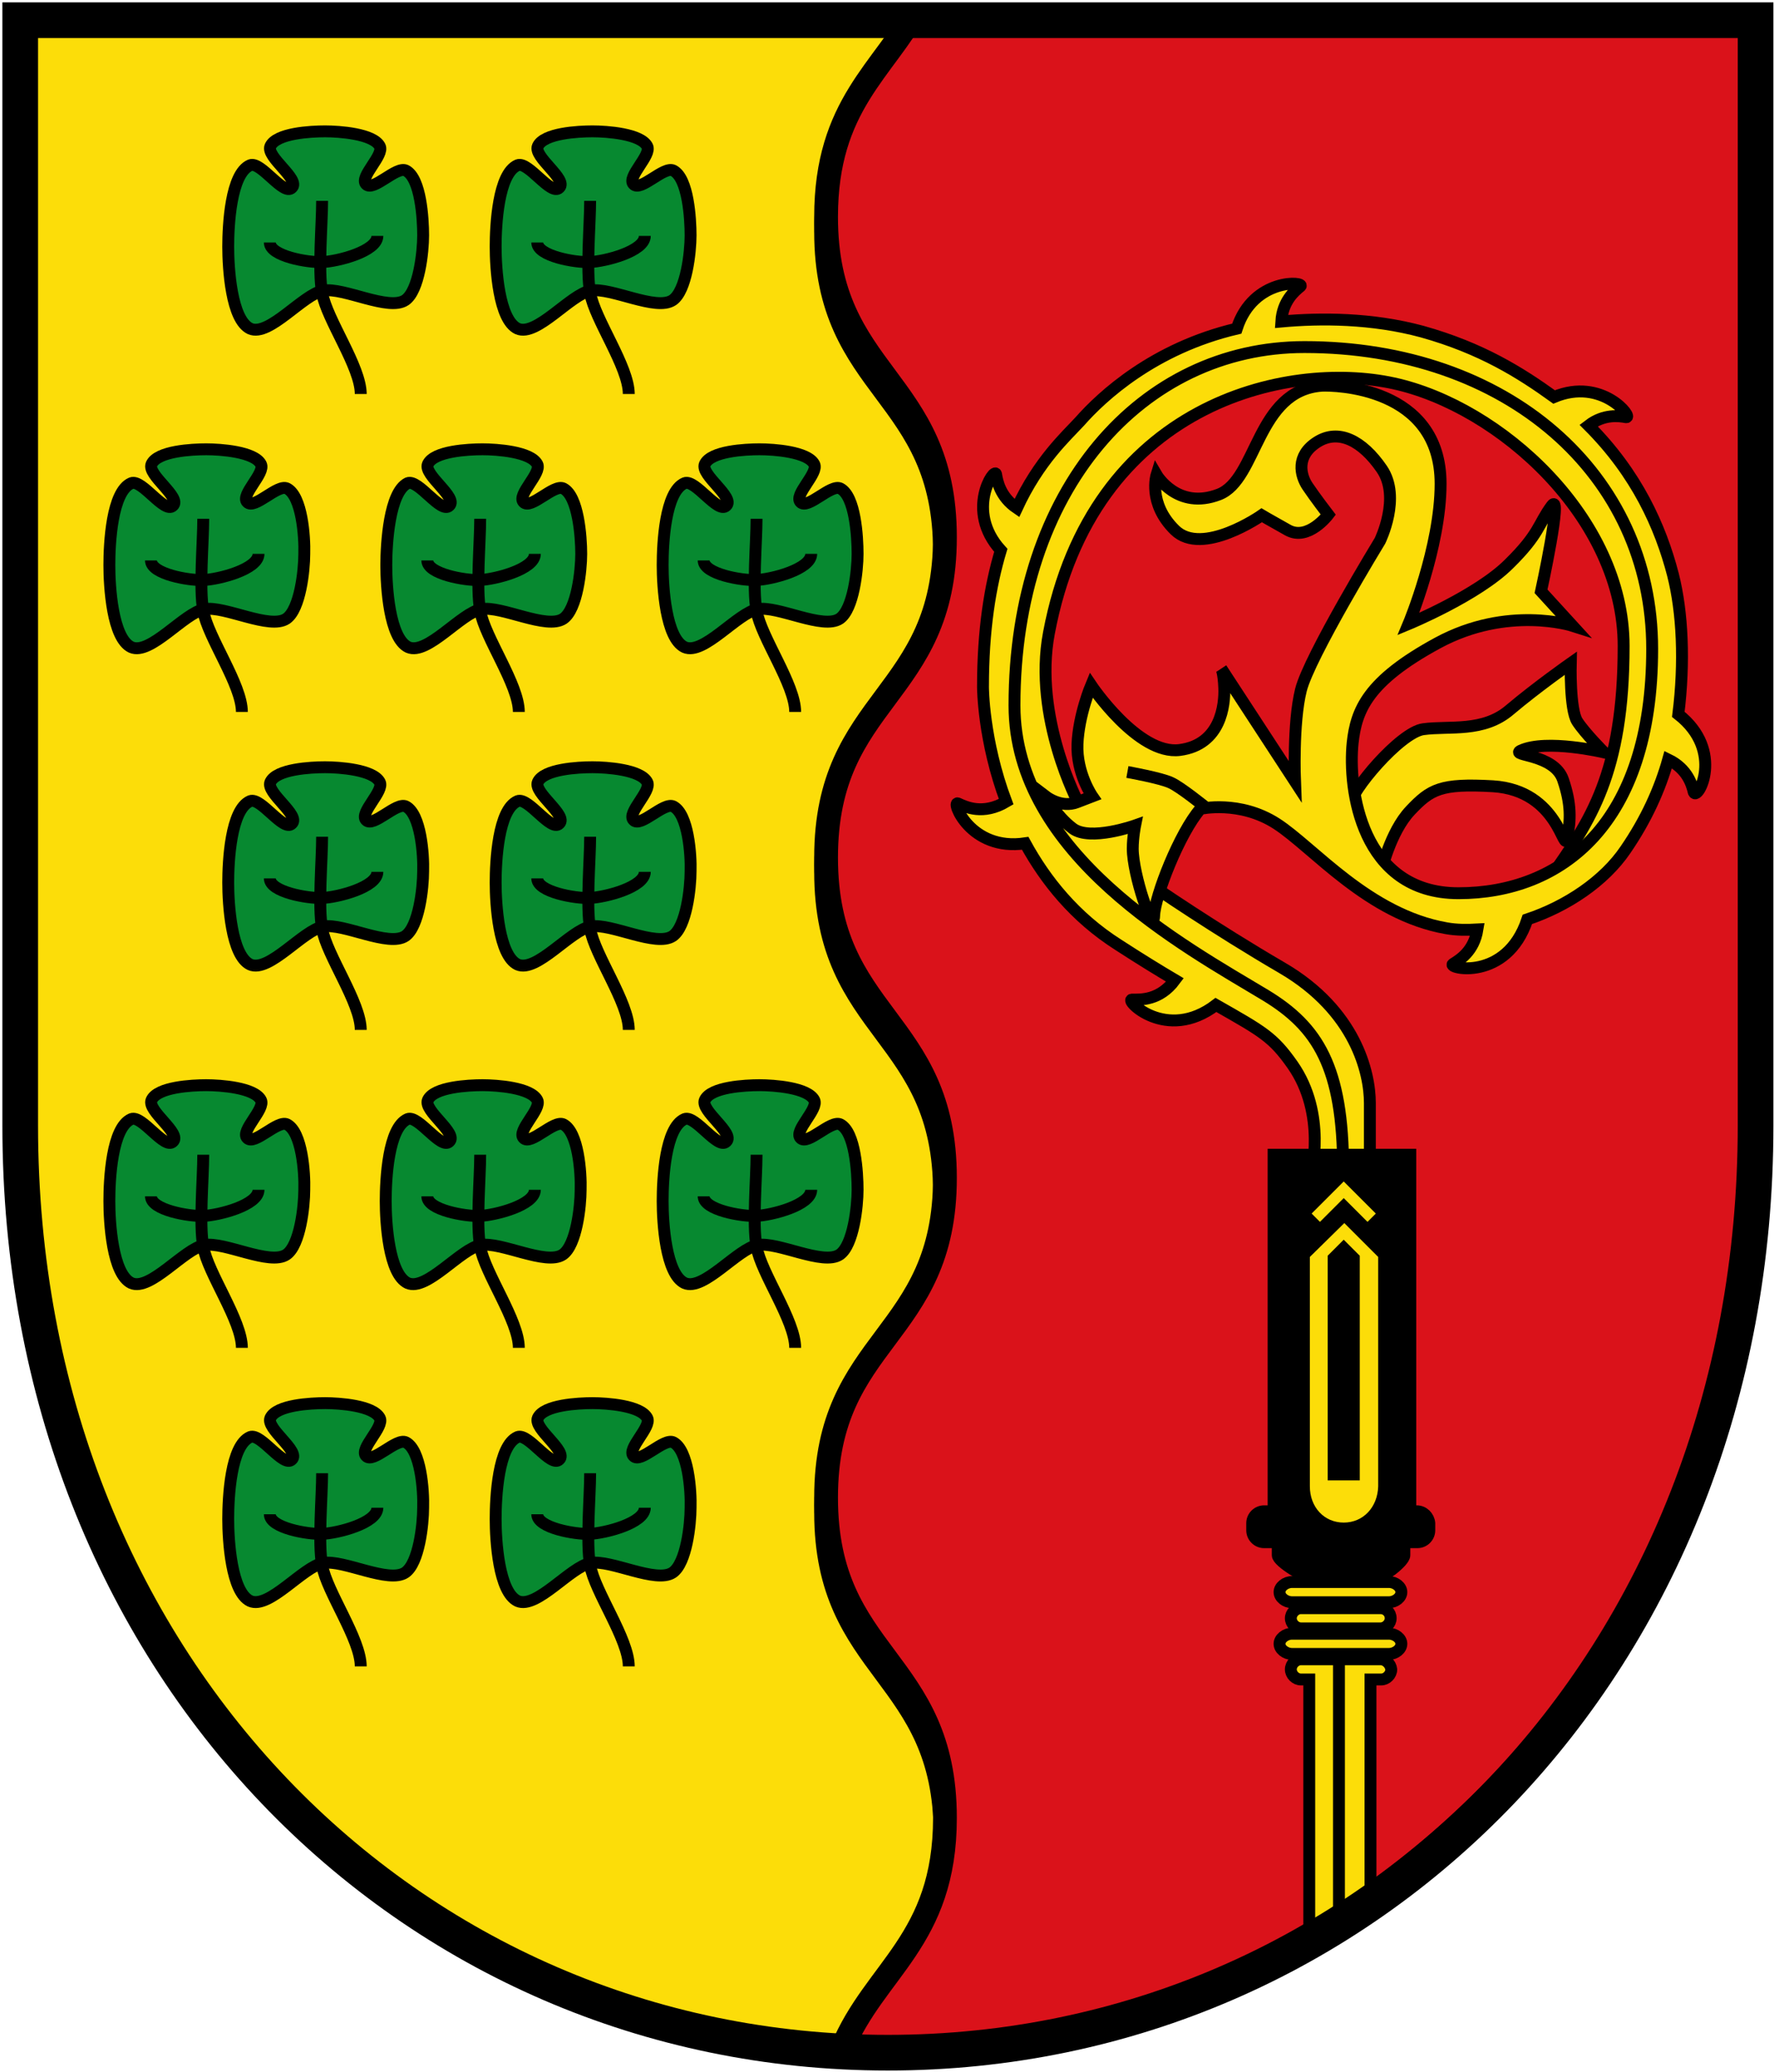
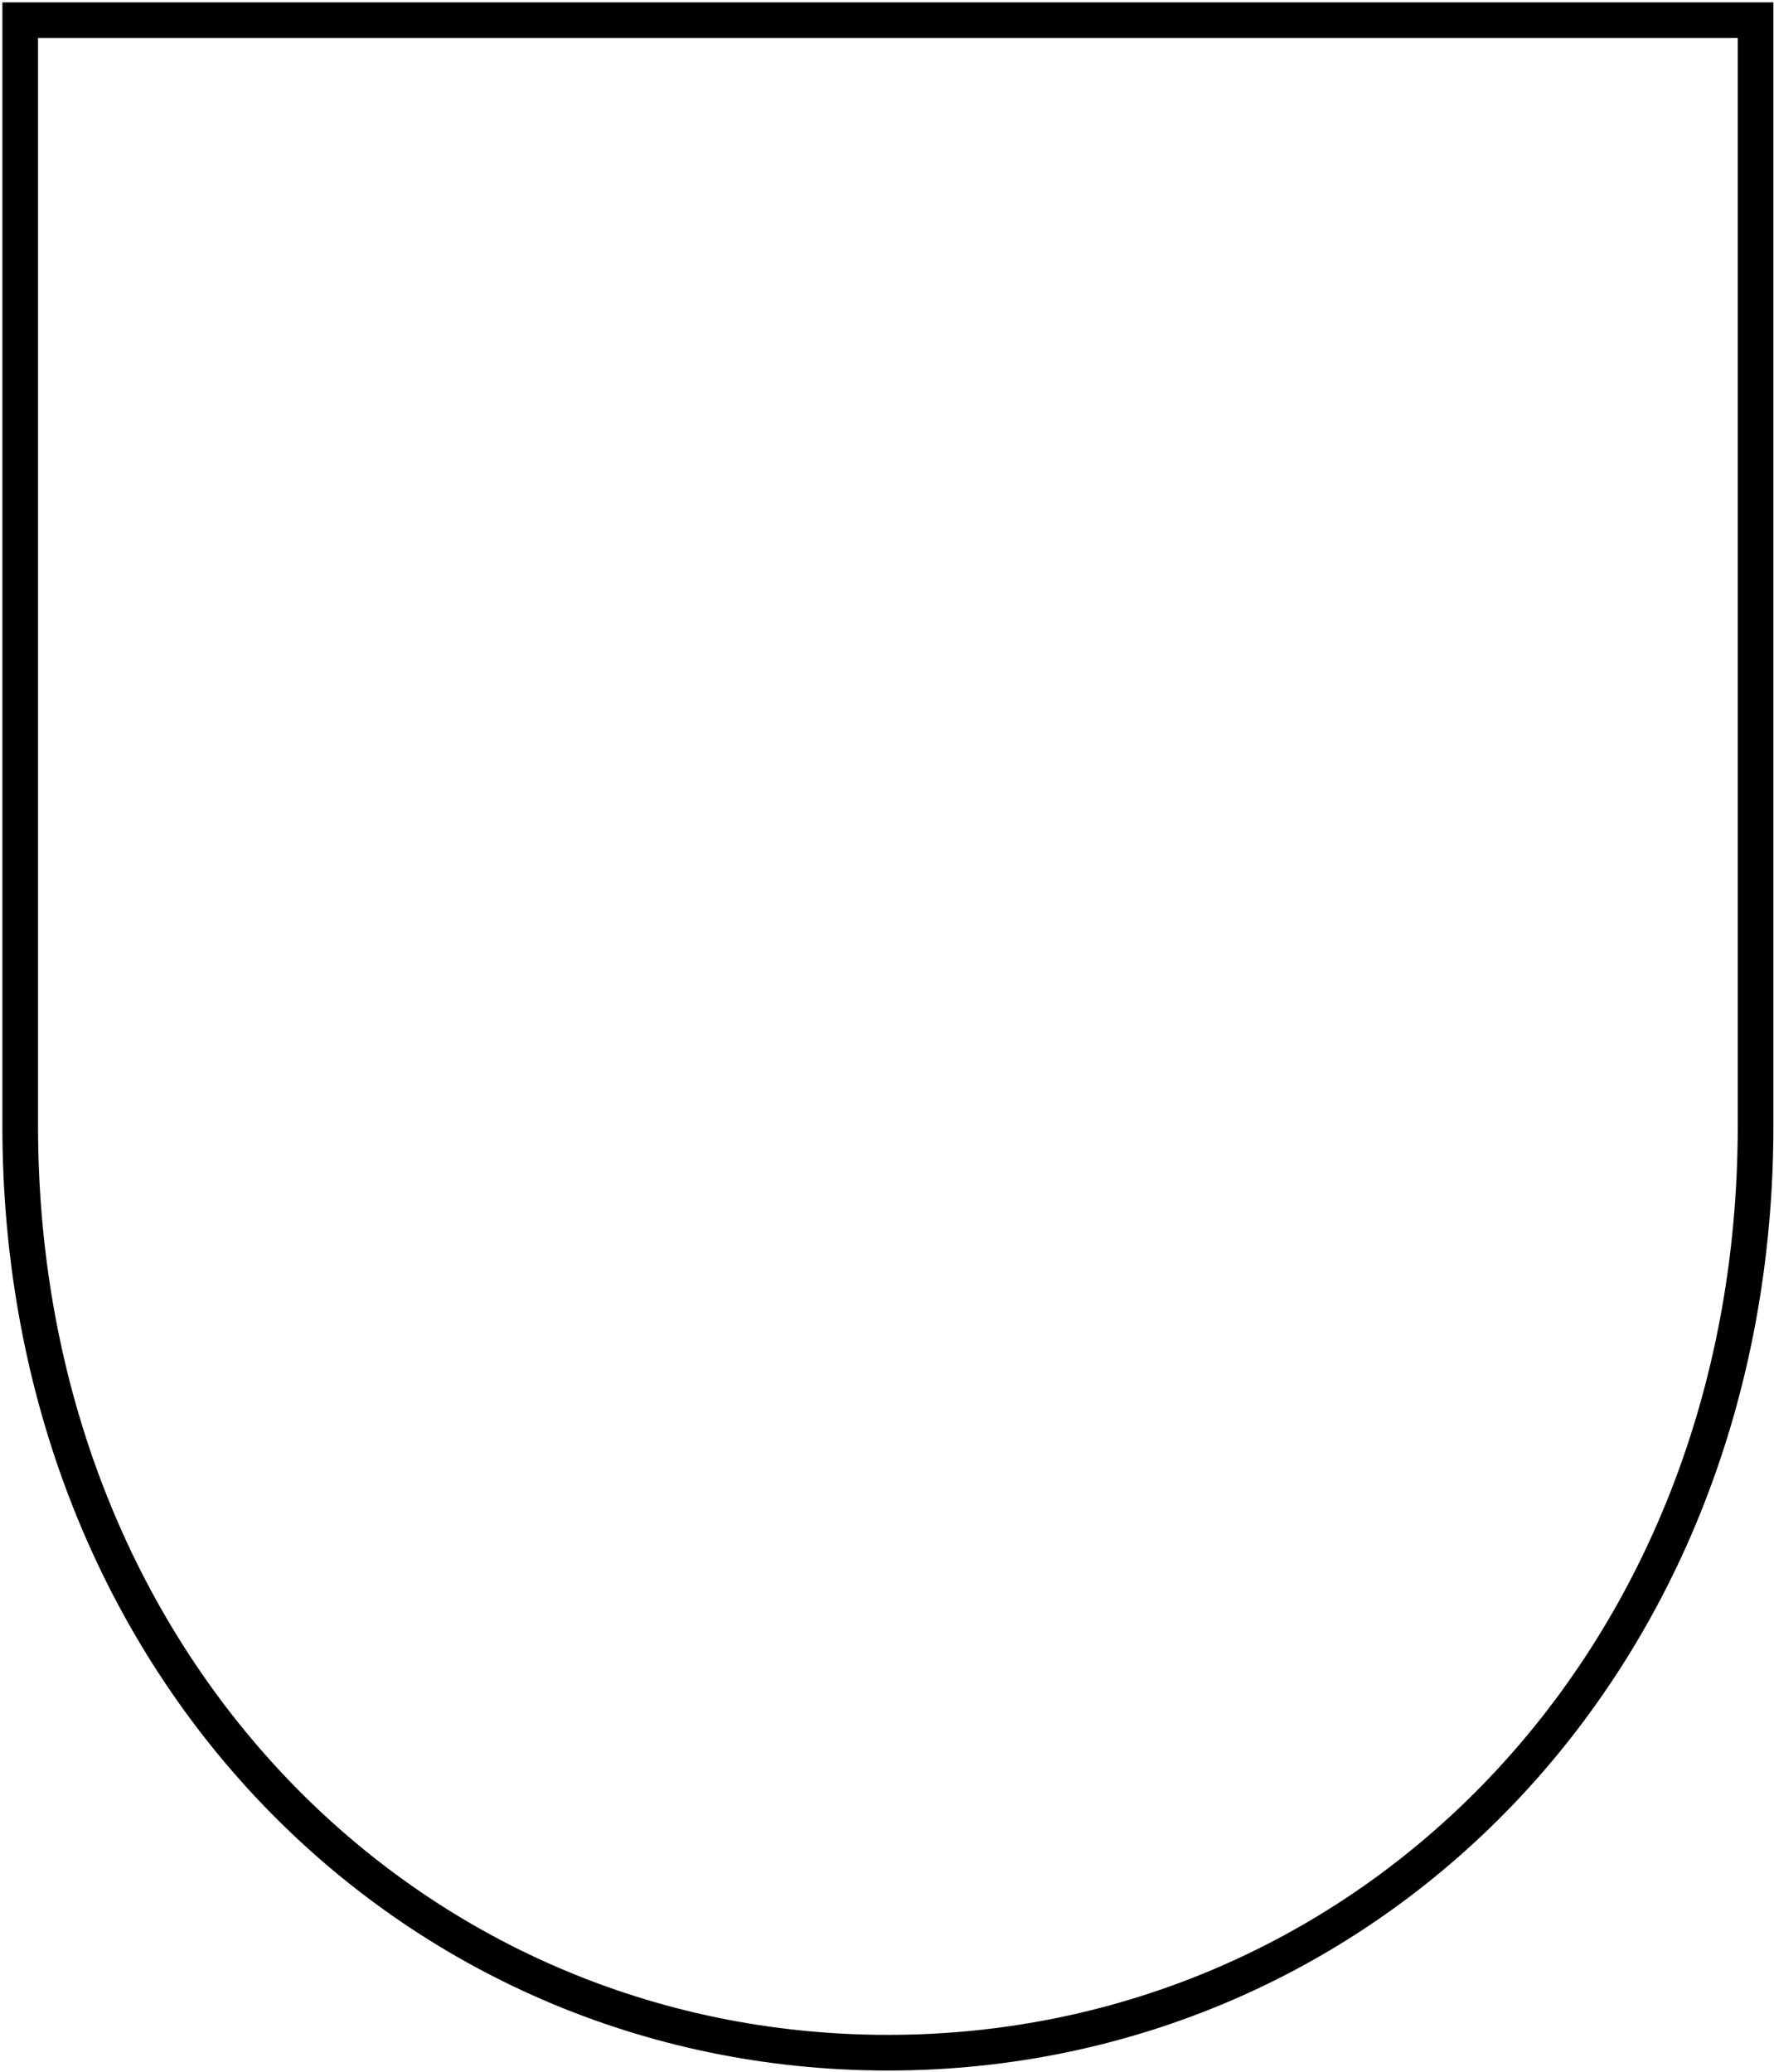
<svg xmlns="http://www.w3.org/2000/svg" xmlns:xlink="http://www.w3.org/1999/xlink" version="1.1" id="Layer_1" x="0px" y="0px" viewBox="0 0 298.5 348.7" style="enable-background:new 0 0 298.5 348.7;" xml:space="preserve">
  <style type="text/css">
	.st0{clip-path:url(#SVGID_3_);}
	.st1{fill:#FCDD09;stroke:#000000;stroke-width:4;stroke-miterlimit:10;}
	.st2{fill:#078930;stroke:#000000;stroke-width:2;stroke-linejoin:round;stroke-miterlimit:10;}
	.st3{fill:none;stroke:#000000;stroke-width:2;stroke-linejoin:round;stroke-miterlimit:10;}
	.st4{fill:#DA121A;stroke:#000000;stroke-width:4;stroke-miterlimit:10;}
	.st5{fill:#FCDD09;stroke:#000000;stroke-width:2;stroke-miterlimit:10;}
	.st6{stroke:#000000;stroke-width:2;stroke-miterlimit:10;}
	.st7{fill:#FCDD09;}
	.st8{fill:none;stroke:#000000;stroke-width:2;stroke-miterlimit:10;}
	.st9{fill:none;stroke:#000000;stroke-width:6;stroke-miterlimit:10;}
</style>
  <g>
    <defs>
-       <path id="SVGID_2_" d="M3.4,3.4v186c0,90.6,65.4,156,146,156s146-65.4,146-156V3.4H3.4z" />
-     </defs>
+       </defs>
    <clipPath id="SVGID_3_">
      <use xlink:href="#SVGID_2_" style="overflow:visible;" />
    </clipPath>
    <g class="st0">
      <path class="st1" d="M139,254.5c0-26.9,20-26.9,20-53.9s-20-26.9-20-53.9s20-26.9,20-53.9S139,65.9,139,39    c0-18.8,9.7-24.5,15.6-35.3H3.4v190.8c0,81.8,61.3,148.6,138.4,152.8c5.5-13.3,17.3-18.1,17.3-38.8C159,281.4,139,281.4,139,254.5    z" />
      <g>
        <g>
          <g>
            <path class="st2" d="M113.3,242.7c-1.6-0.8-5.5,3.6-6.7,2.3c-1.2-1.2,3.1-4.9,2.3-6.4c-1.1-2.1-6.8-2.5-9.2-2.5       c-2.4,0-8.2,0.3-9.2,2.5c-0.8,1.8,5.1,5.6,3.6,7c-1.4,1.4-5.2-4.5-7-3.8c-3.3,1.4-3.7,10.2-3.7,13.8c0,3.6,0.5,12.3,3.7,13.8       c3.2,1.4,8.9-5.8,12.3-6.4s11,3.5,13.8,1.6c2.3-1.6,3-8.1,3-10.9C116.3,250.8,115.8,244,113.3,242.7z" />
            <g>
              <path class="st3" d="M105.8,280.4c0-4.6-5.7-12.5-6.5-17c-0.7-3.8,0-11.6,0-15.5" />
              <path class="st3" d="M90.4,254.8c0,2.3,6.4,3.4,8.8,3.3c2.6-0.1,9.3-1.8,9.3-4.4" />
            </g>
          </g>
          <g>
            <path class="st2" d="M68.3,242.7c-1.6-0.8-5.5,3.6-6.7,2.3c-1.2-1.2,3.1-4.9,2.3-6.4c-1.1-2.1-6.8-2.5-9.2-2.5       s-8.2,0.3-9.2,2.5c-0.8,1.8,5.1,5.6,3.6,7c-1.4,1.4-5.2-4.5-7-3.8c-3.3,1.4-3.7,10.2-3.7,13.8c0,3.6,0.5,12.3,3.7,13.8       c3.2,1.4,8.9-5.8,12.3-6.4c3.4-0.6,11,3.5,13.8,1.6c2.3-1.6,3-8.1,3-10.9C71.3,250.8,70.8,244,68.3,242.7z" />
            <g>
              <path class="st3" d="M60.7,280.4c0-4.6-5.7-12.5-6.5-17c-0.7-3.8,0-11.6,0-15.5" />
              <path class="st3" d="M45.4,254.8c0,2.3,6.4,3.4,8.8,3.3c2.6-0.1,9.3-1.8,9.3-4.4" />
            </g>
          </g>
        </g>
        <g>
          <g>
            <path class="st2" d="M141.4,189.2c-1.6-0.8-5.5,3.6-6.7,2.3c-1.2-1.2,3.1-4.9,2.3-6.4c-1.1-2.1-6.8-2.5-9.2-2.5       c-2.4,0-8.2,0.3-9.2,2.5c-0.8,1.8,5.1,5.6,3.6,7c-1.4,1.4-5.2-4.5-7-3.8c-3.3,1.4-3.7,10.2-3.7,13.8s0.5,12.3,3.7,13.8       c3.2,1.4,8.9-5.8,12.3-6.4c3.4-0.6,11,3.5,13.8,1.6c2.3-1.6,3-8.1,3-10.9C144.3,197.3,143.9,190.5,141.4,189.2z" />
            <g>
              <path class="st3" d="M133.8,226.8c0-4.6-5.7-12.5-6.5-17c-0.7-3.8,0-11.6,0-15.5" />
              <path class="st3" d="M118.4,201.3c0,2.3,6.4,3.4,8.8,3.3c2.6-0.1,9.3-1.8,9.3-4.4" />
            </g>
          </g>
          <g>
            <path class="st2" d="M94.8,189.2c-1.6-0.8-5.5,3.6-6.7,2.3c-1.2-1.2,3.1-4.9,2.3-6.4c-1.1-2.1-6.8-2.5-9.2-2.5       c-2.4,0-8.2,0.3-9.2,2.5c-0.8,1.8,5.1,5.6,3.6,7c-1.4,1.4-5.2-4.5-7-3.8c-3.3,1.4-3.7,10.2-3.7,13.8s0.5,12.3,3.7,13.8       c3.2,1.4,8.9-5.8,12.3-6.4c3.4-0.6,11,3.5,13.8,1.6c2.3-1.6,3-8.1,3-10.9C97.8,197.3,97.3,190.5,94.8,189.2z" />
            <g>
              <path class="st3" d="M87.3,226.8c0-4.6-5.7-12.5-6.5-17c-0.7-3.8,0-11.6,0-15.5" />
              <path class="st3" d="M71.9,201.3c0,2.3,6.4,3.4,8.8,3.3c2.6-0.1,9.3-1.8,9.3-4.4" />
            </g>
          </g>
          <g>
            <path class="st2" d="M48.3,189.2c-1.6-0.8-5.5,3.6-6.7,2.3c-1.2-1.2,3.1-4.9,2.3-6.4c-1.1-2.1-6.8-2.5-9.2-2.5       s-8.2,0.3-9.2,2.5c-0.8,1.8,5.1,5.6,3.6,7c-1.4,1.4-5.2-4.5-7-3.8c-3.3,1.4-3.7,10.2-3.7,13.8s0.5,12.3,3.7,13.8       c3.2,1.4,8.9-5.8,12.3-6.4c3.4-0.6,11,3.5,13.8,1.6c2.3-1.6,3-8.1,3-10.9C51.3,197.3,50.8,190.5,48.3,189.2z" />
            <g>
              <path class="st3" d="M40.7,226.8c0-4.6-5.7-12.5-6.5-17c-0.7-3.8,0-11.6,0-15.5" />
              <path class="st3" d="M25.4,201.3c0,2.3,6.4,3.4,8.8,3.3c2.6-0.1,9.3-1.8,9.3-4.4" />
            </g>
          </g>
        </g>
        <g>
          <g>
            <path class="st2" d="M113.3,135.7c-1.6-0.8-5.5,3.6-6.7,2.3c-1.2-1.2,3.1-4.9,2.3-6.4c-1.1-2.1-6.8-2.5-9.2-2.5       c-2.4,0-8.2,0.3-9.2,2.5c-0.8,1.8,5.1,5.6,3.6,7c-1.4,1.4-5.2-4.5-7-3.8c-3.3,1.4-3.7,10.2-3.7,13.7c0,3.6,0.5,12.3,3.7,13.8       c3.2,1.4,8.9-5.8,12.3-6.4c3.4-0.6,11,3.5,13.8,1.6c2.3-1.6,3-8.1,3-10.9C116.3,143.8,115.8,137,113.3,135.7z" />
            <g>
              <path class="st3" d="M105.8,173.3c0-4.6-5.7-12.5-6.5-17c-0.7-3.8,0-11.6,0-15.5" />
              <path class="st3" d="M90.4,147.8c0,2.3,6.4,3.4,8.8,3.3c2.6-0.1,9.3-1.8,9.3-4.4" />
            </g>
          </g>
          <g>
            <path class="st2" d="M68.3,135.7c-1.6-0.8-5.5,3.6-6.7,2.3c-1.2-1.2,3.1-4.9,2.3-6.4c-1.1-2.1-6.8-2.5-9.2-2.5       s-8.2,0.3-9.2,2.5c-0.8,1.8,5.1,5.6,3.6,7c-1.4,1.4-5.2-4.5-7-3.8c-3.3,1.4-3.7,10.2-3.7,13.7c0,3.6,0.5,12.3,3.7,13.8       c3.2,1.4,8.9-5.8,12.3-6.4c3.4-0.6,11,3.5,13.8,1.6c2.3-1.6,3-8.1,3-10.9C71.3,143.8,70.8,137,68.3,135.7z" />
            <g>
              <path class="st3" d="M60.7,173.3c0-4.6-5.7-12.5-6.5-17c-0.7-3.8,0-11.6,0-15.5" />
              <path class="st3" d="M45.4,147.8c0,2.3,6.4,3.4,8.8,3.3c2.6-0.1,9.3-1.8,9.3-4.4" />
            </g>
          </g>
        </g>
        <g>
          <g>
            <path class="st2" d="M141.4,82.2c-1.6-0.8-5.5,3.6-6.7,2.3c-1.2-1.2,3.1-4.9,2.3-6.4c-1.1-2.1-6.8-2.5-9.2-2.5       c-2.4,0-8.2,0.3-9.2,2.5c-0.8,1.8,5.1,5.6,3.6,7c-1.4,1.4-5.2-4.5-7-3.8c-3.3,1.4-3.7,10.2-3.7,13.8c0,3.6,0.5,12.3,3.7,13.8       c3.2,1.4,8.9-5.8,12.3-6.4s11,3.5,13.8,1.6c2.3-1.6,3-8.1,3-10.9C144.3,90.3,143.9,83.5,141.4,82.2z" />
            <g>
-               <path class="st3" d="M133.8,119.8c0-4.6-5.7-12.5-6.5-17c-0.7-3.8,0-11.6,0-15.5" />
              <path class="st3" d="M118.4,94.3c0,2.3,6.4,3.4,8.8,3.3c2.6-0.1,9.3-1.8,9.3-4.4" />
            </g>
          </g>
          <g>
            <path class="st2" d="M94.8,82.2c-1.6-0.8-5.5,3.6-6.7,2.3c-1.2-1.2,3.1-4.9,2.3-6.4c-1.1-2.1-6.8-2.5-9.2-2.5       c-2.4,0-8.2,0.3-9.2,2.5c-0.8,1.8,5.1,5.6,3.6,7c-1.4,1.4-5.2-4.5-7-3.8C65.5,82.8,65,91.5,65,95.1s0.5,12.3,3.7,13.8       c3.2,1.4,8.9-5.8,12.3-6.4s11,3.5,13.8,1.6c2.3-1.6,3-8.1,3-10.9C97.8,90.3,97.3,83.5,94.8,82.2z" />
            <g>
              <path class="st3" d="M87.3,119.8c0-4.6-5.7-12.5-6.5-17c-0.7-3.8,0-11.6,0-15.5" />
              <path class="st3" d="M71.9,94.3c0,2.3,6.4,3.4,8.8,3.3c2.6-0.1,9.3-1.8,9.3-4.4" />
            </g>
          </g>
          <g>
            <path class="st2" d="M48.3,82.2c-1.6-0.8-5.5,3.6-6.7,2.3c-1.2-1.2,3.1-4.9,2.3-6.4c-1.1-2.1-6.8-2.5-9.2-2.5s-8.2,0.3-9.2,2.5       c-0.8,1.8,5.1,5.6,3.6,7c-1.4,1.4-5.2-4.5-7-3.8c-3.3,1.4-3.7,10.2-3.7,13.8c0,3.6,0.5,12.3,3.7,13.8c3.2,1.4,8.9-5.8,12.3-6.4       s11,3.5,13.8,1.6c2.3-1.6,3-8.1,3-10.9C51.3,90.3,50.8,83.5,48.3,82.2z" />
            <g>
              <path class="st3" d="M40.7,119.8c0-4.6-5.7-12.5-6.5-17c-0.7-3.8,0-11.6,0-15.5" />
              <path class="st3" d="M25.4,94.3c0,2.3,6.4,3.4,8.8,3.3c2.6-0.1,9.3-1.8,9.3-4.4" />
            </g>
          </g>
        </g>
        <g>
          <g>
            <path class="st2" d="M113.3,28.7c-1.6-0.8-5.5,3.6-6.7,2.3c-1.2-1.2,3.1-4.9,2.3-6.4c-1.1-2.1-6.8-2.5-9.2-2.5       c-2.4,0-8.2,0.3-9.2,2.5c-0.8,1.8,5.1,5.6,3.6,7c-1.4,1.4-5.2-4.5-7-3.8c-3.3,1.4-3.7,10.2-3.7,13.7c0,3.6,0.5,12.3,3.7,13.8       c3.2,1.4,8.9-5.8,12.3-6.4c3.4-0.6,11,3.5,13.8,1.6c2.3-1.6,3-8.1,3-10.9S115.8,30,113.3,28.7z" />
            <g>
              <path class="st3" d="M105.8,66.3c0-4.6-5.7-12.5-6.5-17c-0.7-3.8,0-11.6,0-15.5" />
              <path class="st3" d="M90.4,40.8c0,2.3,6.4,3.4,8.8,3.3c2.6-0.1,9.3-1.8,9.3-4.4" />
            </g>
          </g>
          <g>
            <path class="st2" d="M68.3,28.7c-1.6-0.8-5.5,3.6-6.7,2.3c-1.2-1.2,3.1-4.9,2.3-6.4c-1.1-2.1-6.8-2.5-9.2-2.5s-8.2,0.3-9.2,2.5       c-0.8,1.8,5.1,5.6,3.6,7c-1.4,1.4-5.2-4.5-7-3.8c-3.3,1.4-3.7,10.2-3.7,13.7c0,3.6,0.5,12.3,3.7,13.8c3.2,1.4,8.9-5.8,12.3-6.4       c3.4-0.6,11,3.5,13.8,1.6c2.3-1.6,3-8.1,3-10.9S70.8,30,68.3,28.7z" />
            <g>
              <path class="st3" d="M60.7,66.3c0-4.6-5.7-12.5-6.5-17c-0.7-3.8,0-11.6,0-15.5" />
              <path class="st3" d="M45.4,40.8c0,2.3,6.4,3.4,8.8,3.3c2.6-0.1,9.3-1.8,9.3-4.4" />
            </g>
          </g>
        </g>
      </g>
-       <path class="st4" d="M154.6,1C148.7,11.9,139,17.6,139,36.5c0,26.9,20,26.9,20,53.9s-20,26.9-20,53.9s20,26.9,20,53.9    S139,225,139,252s20,26.9,20,53.9c0,20.6-11.8,25.5-17.3,38.8c2.5,0.1,5.1,0.2,7.6,0.2c80.6,0,146-68.6,146-153V1H154.6z" />
      <g>
        <g>
          <path class="st5" d="M227.2,135.5c-0.1-2.2,8.4-12.3,12.3-12.8c4.4-0.6,10.1,0.6,14.6-3.3c4.5-3.8,10.2-7.8,10.2-7.8      s-0.2,7.8,1.1,9.8s4.5,5.2,4.5,5.2s-9.7-2.3-14-0.3c-1.9,0.9,5.6,0.5,7.1,4.9c1.4,4.1,1.3,6.8,0.7,9.8c-0.6,3-1.3-8-12.5-8.7      c-8.8-0.5-10.5,0.5-13.9,4.1s-4.9,10.3-4.9,10.3L227.2,135.5z" />
          <path class="st5" d="M261,147.5c6.5-9.3,12.2-17.3,12.2-38.8s-20.8-40.3-38.7-44.2c-17.9-3.9-50.7,3.3-58,42      c-2.7,14.2,5,28.7,5,28.7l12.2-0.4l0.3,14.3c0,0,10.3,7.1,21.8,13.8c12.3,7.2,14.7,17.6,14.7,22.7c0,2.3,0,16.8,0,16.8l-6.5-6.2      l-4.5-20l-38.8-26.7l-12.8-26.8l5.2-36.8l18.5-21.7l24.7-8.5l33.2,6l25.3,22l6.5,27.8l-7.3,27.3l-14,11.7L261,147.5z" />
          <path class="st5" d="M282.4,120.2c1.1-8.8,0.7-17.2-0.9-23.5c-2.1-8.1-6.1-17-14.2-25.1c2.6-2,5.2-1.6,6.3-1.4      c1.3,0.2-4-6.8-12.1-3.4c-5.7-4.1-12.2-8.2-22.2-11c-8.5-2.3-17.1-2.3-23.7-1.7c0.2-3.4,2.2-5.1,3.2-5.9c1-0.8-7.9-1.6-10.7,7.1      c-14,3.3-22.7,11.4-26.4,15.6c-2.3,2.5-6.9,6.6-10.6,14.6c-2.8-1.9-3.3-4.5-3.5-5.7c-0.2-1.3-5.3,6.1,0.8,12.8      c-1.8,6-3,13.4-3,23c0,0,0,8.9,3.9,19.3c-3.9,2.3-6.8,0.9-8.1,0.3c-1.2-0.6,2,8.1,11.3,6.7c3.4,6.2,8.3,12.4,15.7,17.1      c3.7,2.4,6.8,4.3,9.5,5.9c-2.6,3.5-5.8,3.3-7.2,3.3c-1.4-0.1,5.7,7.3,14.1,0.9c7.9,4.5,9.6,5.4,12.9,10.1      c5.8,8.3,3.1,18.5,3.1,18.5l5.4-0.9c0-17.3-4.3-24-13-29.3c-13.8-8.3-42.3-23.7-42.3-48.8c0-36.5,21.5-60.3,48.8-60.3      c34,0,58.5,21.3,58.5,50.8s-15.3,41.1-32.6,41.1c-16.4,0-18.6-17.6-17.8-25.3c0.6-5.5,2.5-10.4,14.3-16.8s22.7-2.9,22.7-2.9      l-5.3-5.8c0,0,3.7-17,1.8-14.4c-2.3,3.1-2,4.7-7.2,9.8C248.6,100.2,237,105,237,105s5.4-12.9,5.4-23.6c0-16.4-18-16.6-20-16.5      c-11,0.8-10.8,15.8-17.3,18.3c-7,2.7-10.5-3.3-10.5-3.3s-1.5,4.8,3.1,9.3s14.6-2.5,14.6-2.5s1,0.6,4.4,2.5s6.8-2.6,6.8-2.6      s-2.3-3-3.5-4.8s-2-5.1,1.6-7.4s7.6-0.3,10.9,4.5S232.2,91,232.2,91s-11.9,19.5-13.3,25.1s-1,15.4-1,15.4l-12.4-19      c0,0,0.4,0.6,0.5,3.3s-0.5,9.5-7.5,10.4s-14.9-10.9-14.9-10.9s-2.1,5-2.3,9.9s2.5,8.8,2.5,8.8s0,0-2.6,1s-5.1-0.9-5.1-0.9      s1.5,3.1,4.4,5.3s10.5-0.5,10.5-0.5s-0.4,2-0.4,3.9c0,4.4,3.5,14.6,3.6,11.3s4.3-14,7.8-18c0,0,6.6-1.5,12.8,2.5      s15.4,15.3,28.6,17.6c1.7,0.3,3.4,0.3,5.2,0.2c-0.6,3.7-3,5.1-4.1,5.8c-1.2,0.7,9,3.1,12.5-7.5c6.6-2.2,12.9-6.4,16.5-11.7      c3.5-5.1,5.8-10.2,7.2-15.2c3.3,1.6,4,4.3,4.3,5.5C285.6,134.9,290.3,126.4,282.4,120.2z" />
          <path class="st3" d="M189.7,129.9c0,0,5.6,1,7.3,1.8c1.6,0.7,5.8,4.1,5.8,4.1" />
        </g>
        <g>
          <path class="st6" d="M238.4,254.3h-1.1v-60h-23v60h-1.6c-1.1,0-2,0.9-2,2v1.2c0,1.1,0.9,2,2,2h2.3v2.2c0,1.1,4.9,4,6,4h10.3      c1.1,0,5-2.9,5-4v-2.2h2.2c1.1,0,2-0.9,2-2v-1.2C240.4,255.2,239.5,254.3,238.4,254.3z" />
          <g>
            <g>
              <polygon class="st7" points="222.1,205.6 220.7,204.2 226.1,198.8 231.5,204.2 230.1,205.6 226.1,201.6       " />
            </g>
            <g>
              <path class="st7" d="M226.1,256.2c-3.3,0-5.7-2.6-5.7-6.1v-38.6l5.8-5.7l5.7,5.7v38.6C231.8,253.6,229.4,256.2,226.1,256.2z         M223.4,211.3v37.8h5.4v-37.8l-2.7-2.7L223.4,211.3z" />
            </g>
          </g>
        </g>
        <g>
          <path class="st5" d="M233.7,266.2h-16.3c-1.1,0-2.1,0.8-2.1,1.7l0,0c0,0.9,1,1.7,2.1,1.7h16.3c1.1,0,2.1-0.8,2.1-1.7l0,0      C235.8,267,234.8,266.2,233.7,266.2z" />
          <path class="st5" d="M232.3,270.6h-13.4c-0.9,0-1.7,0.8-1.7,1.7l0,0c0,0.9,0.8,1.7,1.7,1.7h13.4c0.9,0,1.7-0.8,1.7-1.7l0,0      C234,271.3,233.2,270.6,232.3,270.6z" />
          <path class="st5" d="M233.7,274.9h-16.3c-1.1,0-2.1,0.8-2.1,1.7l0,0c0,0.9,1,1.7,2.1,1.7h16.3c1.1,0,2.1-0.8,2.1-1.7l0,0      C235.8,275.7,234.8,274.9,233.7,274.9z" />
        </g>
        <g>
-           <path class="st5" d="M232.3,279.2h-13.4c-0.9,0-1.7,0.8-1.7,1.7c0,0.9,0.8,1.7,1.7,1.7h1.4V329l10.3-6v-40.4h1.8      c0.9,0,1.7-0.8,1.7-1.7C234,280,233.2,279.2,232.3,279.2z" />
-           <line class="st8" x1="225.3" y1="280.1" x2="225.3" y2="325.7" />
-         </g>
+           </g>
      </g>
    </g>
  </g>
  <path id="SVGID_1_" class="st9" d="M3.4,3.4v186c0,90.6,65.4,156,146,156s146-65.4,146-156V3.4H3.4z" />
</svg>